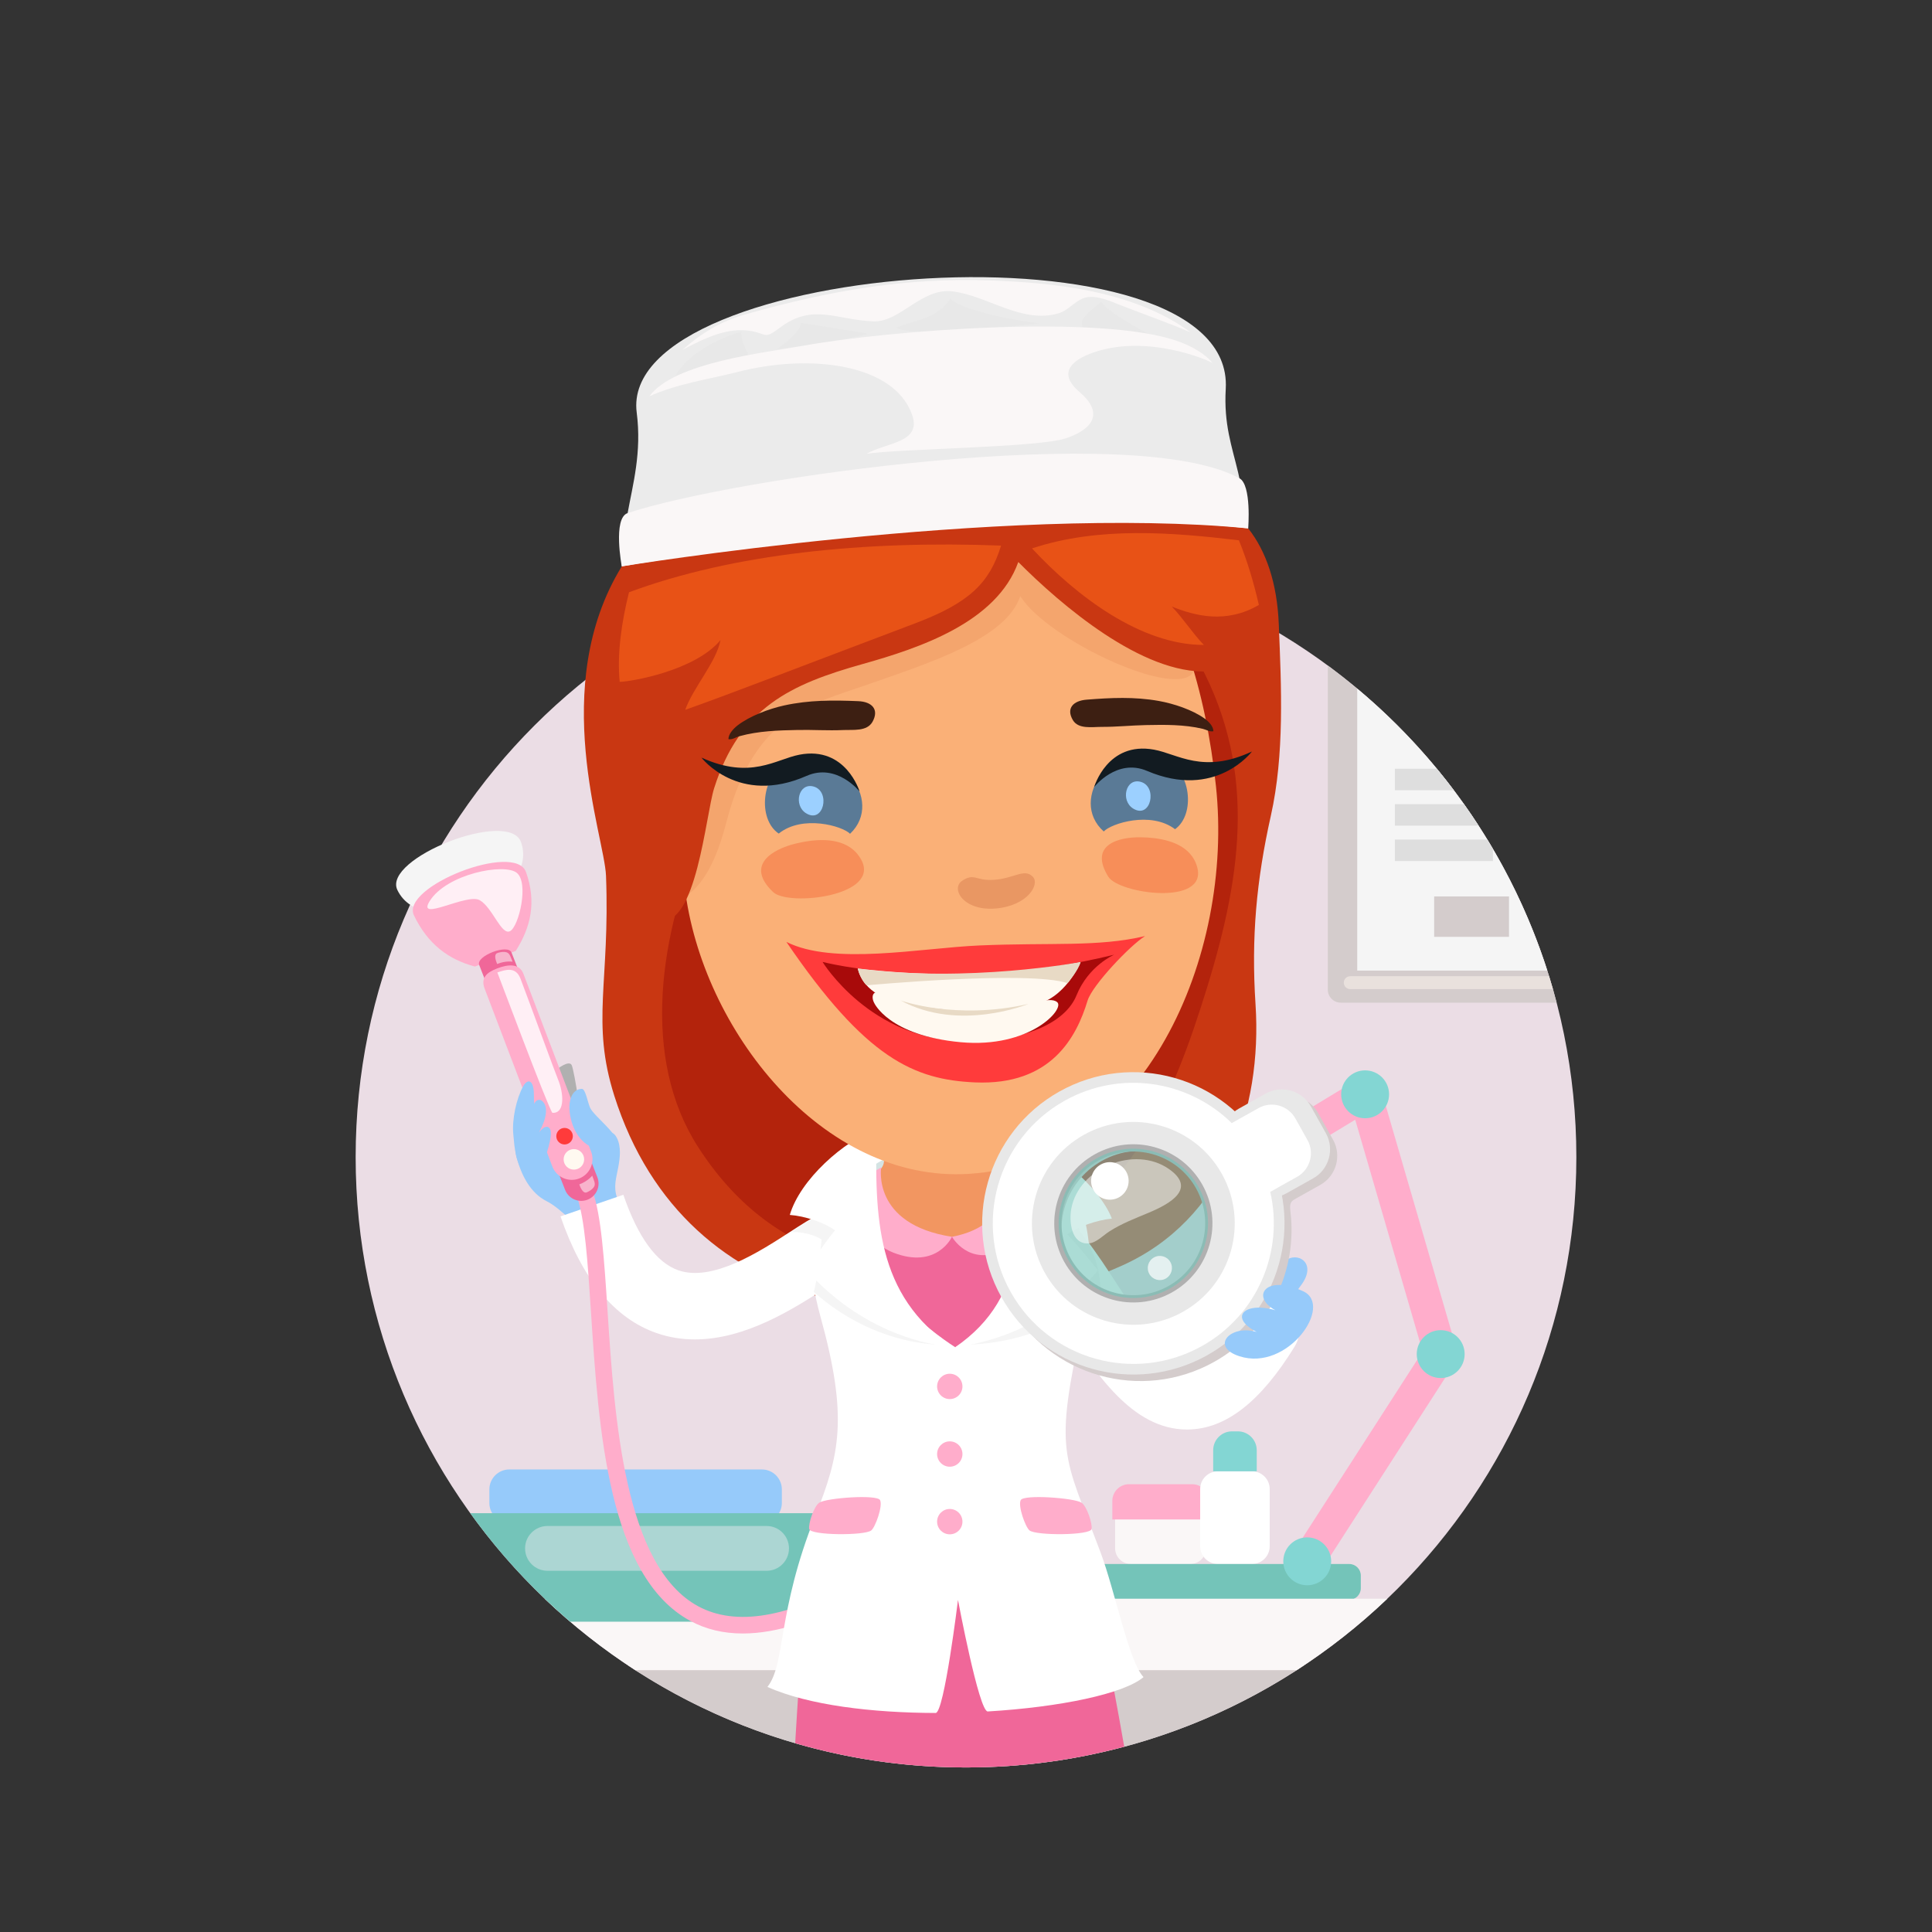
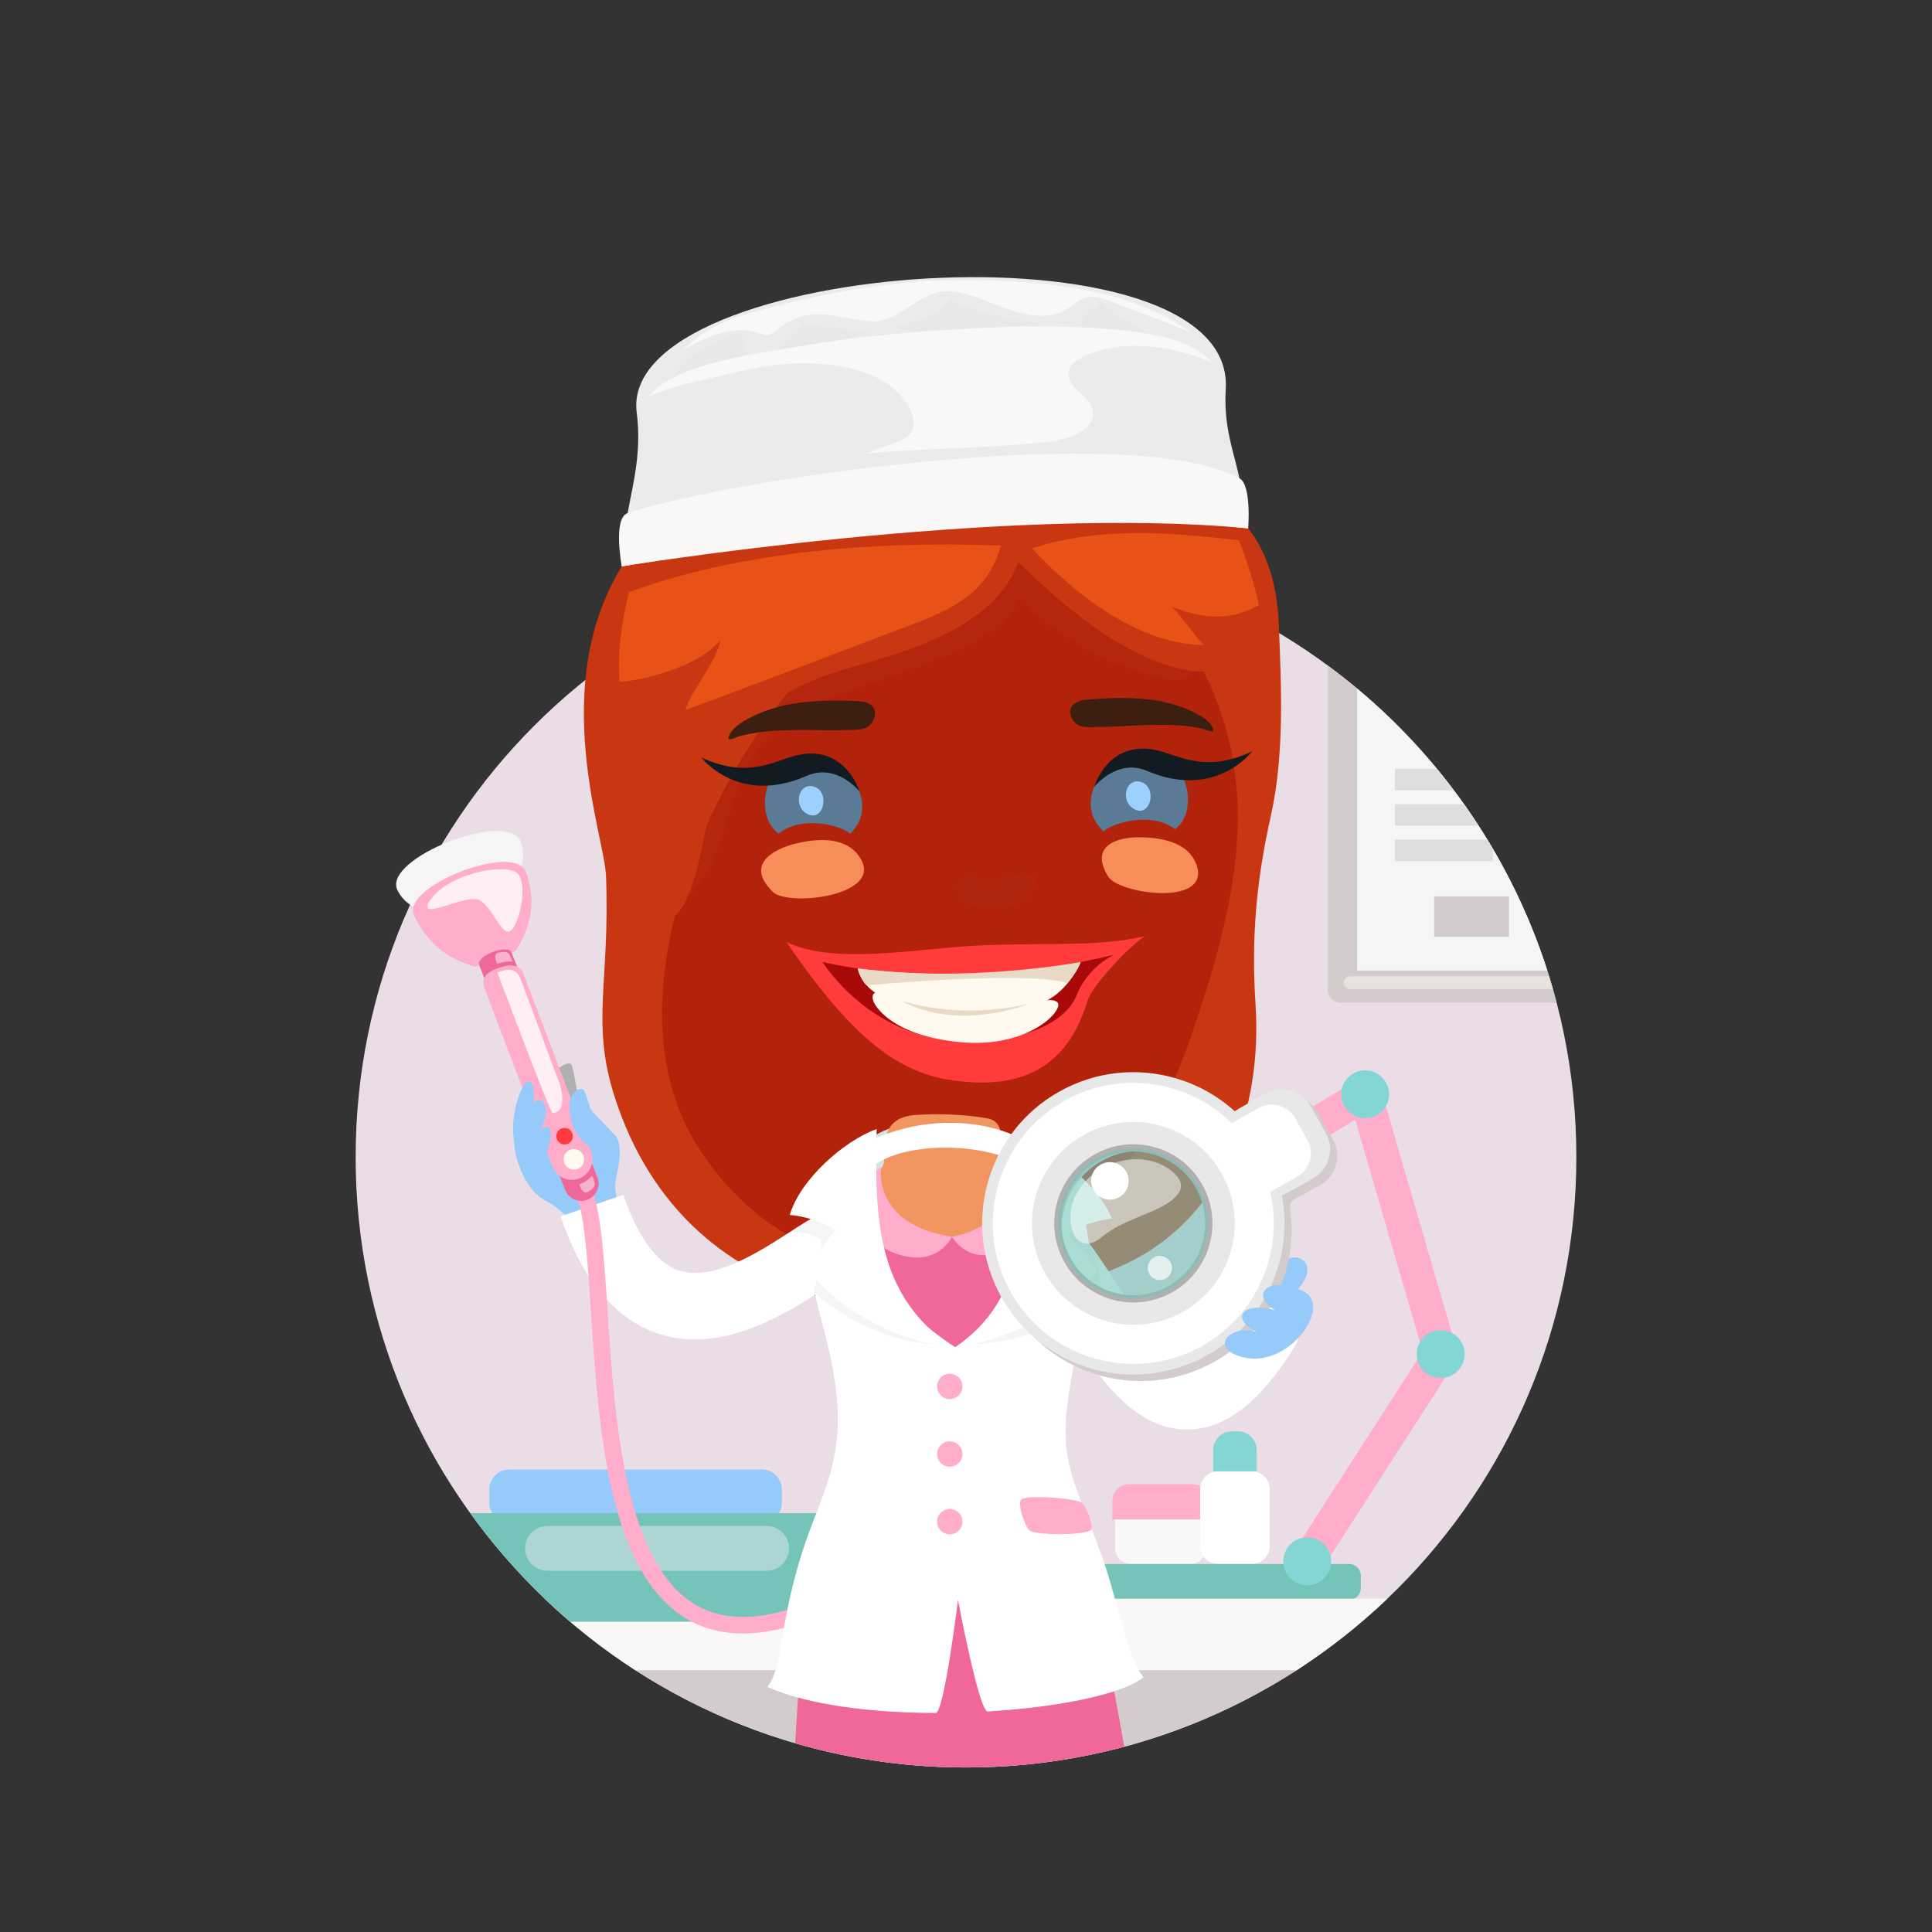
<svg xmlns="http://www.w3.org/2000/svg" version="1.1" id="Layer_1" x="0px" y="0px" width="512px" height="512px" viewBox="0 0 512 512" style="enable-background:new 0 0 512 512;" xml:space="preserve">
  <rect x="0" y="0" width="512" height="512" fill="#333333" stroke="none" />
  <g id="_x30_25_x5F_beautician_x5F_female">
    <g>
      <g>
        <path style="fill:#EBDDE5;" d="M256.001,468.396c-89.334,0-161.75-72.418-161.75-161.754c0-89.33,72.415-161.749,161.75-161.749     c89.33,0,161.749,72.419,161.749,161.749C417.75,395.979,345.331,468.396,256.001,468.396z" />
      </g>
      <path style="fill:#FAF7F7;" d="M315.463,397.021h-15.795c-2.281,0-4.148,1.864-4.148,4.146v9.159c0,2.28,1.867,4.147,4.148,4.147    h15.795c2.282,0,4.147-1.867,4.147-4.147v-9.159C319.611,398.887,317.745,397.021,315.463,397.021z" />
      <path style="fill:#FFADCB;" d="M315.95,393.335h-16.767c-2.421,0-4.403,1.981-4.403,4.409v4.938h25.573v-4.938    C320.354,395.316,318.372,393.335,315.95,393.335z" />
      <g>
        <path style="fill:#FFFFFF;" d="M331.793,389.91h-9.04c-2.583,0-4.696,2.113-4.696,4.695v15.174c0,2.582,2.113,4.697,4.696,4.697     h9.04c2.582,0,4.696-2.115,4.696-4.697v-15.174C336.49,392.023,334.375,389.91,331.793,389.91z" />
        <path style="fill:#83D6D3;" d="M328.059,379.326h-1.57c-2.74,0-4.983,2.242-4.983,4.984v5.6h11.541v-5.6     C333.045,381.568,330.803,379.326,328.059,379.326z" />
      </g>
      <path style="fill:#74C4B9;" d="M357.57,414.477h-75.817c-1.683,0-3.058,1.375-3.058,3.058v3.364c0,1.683,1.375,3.058,3.058,3.058    h75.817c1.683,0,3.058-1.375,3.058-3.058v-3.364C360.627,415.852,359.252,414.477,357.57,414.477z" />
      <g>
        <path style="fill:#D4CCCC;" d="M345.73,441.236H166.27c25.677,17.151,56.533,27.16,89.731,27.16     C289.197,468.396,320.054,458.389,345.73,441.236z" />
        <path style="fill:#FAF7F7;" d="M144.35,423.682c7.371,7.032,15.407,13.373,24,18.926h175.299     c8.594-5.553,16.63-11.894,24.001-18.926H144.35z" />
        <path style="fill:#96CAFA;" d="M201.922,389.422h-66.958c-2.903,0-5.276,2.375-5.276,5.277v3.613     c0,2.901,2.373,5.274,5.276,5.274h66.958c2.903,0,5.275-2.373,5.275-5.274v-3.613     C207.198,391.797,204.825,389.422,201.922,389.422z" />
        <path style="fill:#74C4B9;" d="M221.275,401.006h-96.653c7.644,10.625,16.542,20.279,26.48,28.756h70.172L221.275,401.006     L221.275,401.006z" />
        <g style="opacity:0.7;">
          <g>
            <path style="fill:#C3DEDE;" d="M203.151,404.404h-58.063c-3.278,0-5.938,2.656-5.938,5.937s2.658,5.937,5.938,5.937h58.063       c3.278,0,5.938-2.656,5.938-5.937S206.43,404.404,203.151,404.404z" />
          </g>
        </g>
      </g>
      <g>
        <path style="fill:#D4CCCC;" d="M351.887,176.379v85.911c0,1.884,1.541,3.424,3.424,3.424h57.211     C403.047,229.387,381.262,198.038,351.887,176.379z" />
        <g style="opacity:0.7;">
          <g>
            <path style="fill:#F2E9E4;" d="M357.829,258.708c-0.944,0-1.711,0.767-1.711,1.712s0.767,1.712,1.711,1.712h53.716       c-0.327-1.146-0.666-2.288-1.019-3.424H357.829z" />
          </g>
        </g>
        <path style="fill:#F5F5F5;" d="M359.676,182.496v74.721h50.371C400.59,227.72,382.899,201.913,359.676,182.496z" />
        <path style="fill:#DEDEDE;" d="M369.651,209.421h15.622c-1.451-1.928-2.941-3.827-4.479-5.687H369.65L369.651,209.421     L369.651,209.421z" />
        <rect x="380.063" y="237.564" style="fill:#D4CCCC;" width="19.838" height="10.71" />
        <path style="fill:#DEDEDE;" d="M369.651,218.804h22.184c-1.246-1.923-2.526-3.821-3.852-5.686h-18.332V218.804z" />
        <path style="fill:#DEDEDE;" d="M369.651,228.188h25.993v-3.2c-0.488-0.832-0.978-1.665-1.48-2.487h-24.513V228.188z" />
      </g>
      <g>
        <g>
          <path style="fill:#C93712;" d="M160.598,232.068c1.091,28.264-4.021,38.706,2.202,58.333      c19.078,60.17,83.955,67.654,134.537,44.998c27.106-12.149,37.219-41.473,35.392-69.211c-1.165-17.705,0.24-32.933,4.063-50.02      c3.63-16.237,2.779-34.102,2.099-50.74c-0.441-10.924-3.338-19.358-8.104-25.4c-40.709-51.57-158.633-1.931-166.009,10.066      C145.202,181.941,160.193,221.559,160.598,232.068z" />
        </g>
        <path style="fill:#B3230C;" d="M187.534,218.153c-13.578,29.864-17.361,62.613-2.654,85.621     c19.069,29.853,49.276,37.859,82.28,27.15c31.739-10.311,43.563-39.538,52.688-69.088c9.537-30.892,13.387-59.561-3.414-88.567     C280.223,110.771,214.519,158.771,187.534,218.153z" />
        <g>
          <path style="fill:#96CAFA;" d="M341.284,333.669c3.261-1.681,7.603,1.425,3.525,6.913c-4.074,5.492-6.031,8.4-9.9,5.544      C331.04,343.258,338.007,335.377,341.284,333.669z" />
          <g>
            <path style="fill:#FFFFFF;" d="M314.579,378.84c-14.579,0-24.271-14.959-32.83-28.168c-4.413-6.811-9.415-14.529-13.264-16.936       c-4.123-2.579-5.376-8.012-2.797-12.135c2.577-4.123,8.011-5.375,12.134-2.797c7.163,4.479,12.77,13.131,18.704,22.29       c5.198,8.021,13.047,20.134,18.062,20.134c0.011,0,0.021,0,0.032,0c2.478-0.026,7.314-3.611,13.47-13.592       c2.553-4.139,7.979-5.427,12.116-2.871c4.14,2.553,5.425,7.979,2.871,12.116c-9.043,14.662-18.286,21.845-28.26,21.955       C314.74,378.84,314.657,378.84,314.579,378.84z" />
          </g>
        </g>
        <path style="fill:#D4E3E3;" d="M276.861,308.678c-2.276-3.951-7.68-7.365-11.821-9.086c-14.256-5.915-38.228-3.617-42.831,13.643     c-2.859,10.736,6.744,12.361,15.388,12.341c6.405-0.005,12.805-0.214,19.203-0.267c5.179-0.049,10.919,0.322,15.941-1.168     C280.221,321.923,280.225,314.502,276.861,308.678z" />
        <path style="fill:#F06799;" d="M256.001,468.396c14.503,0,28.556-1.921,41.931-5.5c-1.254-7.146-5.175-29.197-7.127-36.551     c-2.331-8.822-73.511-11.308-77.307,2.698c-0.978,3.604-2.21,23.32-2.765,32.923     C225.099,466.146,240.287,468.396,256.001,468.396z" />
        <path style="fill:#F29661;" d="M234.181,308.328c-0.97,4.084-10.421,5.813-10.63,9.881     c-1.549,29.811,14.236,53.355,29.758,55.871c5.735-3.879,20.919-30.059,24.979-49.76c1.328-6.459-8.328-12.295-10.525-13.953     c-4.434-3.331,0.471-12.871-6.17-14.008c-6.312-1.082-13.029-1.291-19.039-0.867     C232.426,296.197,234.922,305.215,234.181,308.328z" />
        <path style="fill:#F06799;" d="M232.587,310.941c0,0,1.143,16.854,19.109,16.854c16.982,0,16.066-17.429,16.066-17.429     l10.422,8.389l-16.547,48.255l-18.583-0.408l-18.585-33.853l1.07-18.276L232.587,310.941z" />
        <path style="fill:#FFADCB;" d="M252.286,327.762c0,0,4.453,7.953,13.722,3.534c9.264-4.419,4.46-19.065,4.46-19.065l-3.146-2.379     C267.322,309.852,269.42,324.543,252.286,327.762z" />
        <path style="fill:#FFADCB;" d="M252.286,327.762c0,0-3.997,8.711-15.562,4.193c-11.558-4.52-7.125-20.178-7.125-20.178     l3.929-2.442C233.528,309.335,230.91,324.469,252.286,327.762z" />
        <g>
          <path style="fill:#96CAFA;" d="M136.916,306.797c-1.213-4.418,1.274-11.715,3.713-11.791c2.67-0.104,4.573,3.174,6.909,4.016      c2.812,1.006,6.184,0.881,9.108,1.396c3.188,0.558,5.316-1.847,6.832,1.146c1.183,2.332,0.846,5.229,0.352,7.84      c-0.521,2.832-1.304,5.017-0.325,7.945c1.526,4.559,0.812,10.278-5.376,9.495c-5.271-0.661-8.626-6.173-13.276-8.521      C140.535,316.129,138.226,311.523,136.916,306.797z" />
          <g>
            <path style="fill:#FFFFFF;" d="M184.146,354.959c-3.336,0-6.717-0.498-10.089-1.663c-11.196-3.866-19.78-14.276-25.516-30.94       l16.651-5.729c3.883,11.278,8.799,18.019,14.61,20.024c9.021,3.109,21.397-4.895,29.586-10.192       c3.05-1.976,5.686-3.681,8.026-4.774l7.455,15.955c-1.244,0.582-3.513,2.051-5.914,3.604       C210.616,346.639,197.76,354.959,184.146,354.959z" />
          </g>
          <g>
            <path style="fill:#F5F5F5;" d="M105.311,235.865c-4.034-8.375,29.594-21.612,32.765-12.687       C143.233,237.693,111.904,249.574,105.311,235.865z" />
            <path style="fill:#FFADCB;" d="M125.847,256.145c-7.012-1.873-12.485-5.952-16.141-13.543       c-3.654-7.591,26.817-19.586,29.692-11.496c2.873,8.091,1.171,14.77-2.723,20.896L125.847,256.145z" />
            <g>
              <path style="fill:#FFADCB;" d="M196.852,432.892c-5.144,0-9.78-1.106-13.892-3.326        c-21.765-11.749-24.308-50.656-26.351-81.921c-0.864-13.233-1.612-24.664-3.74-30.625l4.146-1.479        c2.335,6.539,3.102,18.254,3.988,31.819c1.868,28.586,4.427,67.738,24.047,78.331c9.919,5.356,23.833,3.036,41.353-6.892        l2.17,3.83C216.509,429.465,205.897,432.892,196.852,432.892z" />
            </g>
            <path style="fill:#B0B0B0;" d="M147.531,283.423c0,0,3.356-2.709,4.007-1.082c0.648,1.624,3.137,15.915,1.73,16.779       S147.531,283.423,147.531,283.423z" />
            <g>
              <path style="fill:#F06799;" d="M135.558,252.43l4.236,10.837c0.9,2.364-0.29,5.014-2.655,5.92        c-2.364,0.908-5.02-0.289-5.924-2.646l-4.231-10.832C126.08,253.336,134.659,250.056,135.558,252.43z" />
            </g>
            <g>
              <path style="fill:#F06799;" d="M154.086,301.184l4.235,10.84c0.9,2.365-0.289,5.014-2.653,5.918        c-2.366,0.91-5.021-0.286-5.925-2.647l-4.23-10.828C144.605,302.092,153.188,298.811,154.086,301.184z" />
            </g>
            <path style="fill:#FFADCB;" d="M156.656,305.213l-17.942-47.146c-1.09-2.833-4.107-2.524-6.94-1.433       c-2.833,1.081-4.419,2.519-3.34,5.359l17.949,47.146c1.081,2.836,4.261,4.258,7.094,3.174       C156.315,311.232,157.74,308.051,156.656,305.213z" />
            <path style="opacity:0.8;fill:#FFFFFF;enable-background:new    ;" d="M131.805,257.714c2.239-0.767,4.887-1.627,6.142,1.672       c2.687,7.032,8.818,23.955,10.227,27.441c1.343,3.862,1.257,8.319-1.787,8.084       C145.307,293.717,131.829,257.705,131.805,257.714z" />
            <path style="opacity:0.5;fill:#FFFFFF;enable-background:new    ;" d="M131.698,252.614c-0.848,0.438-0.321,1.93,0.05,2.851       c2.255-0.924,4.091-0.602,4.091-0.602c-0.497-1.182-0.713-2.142-1.494-2.457C133.459,252.054,132.017,252.442,131.698,252.614z       " />
            <path style="opacity:0.5;fill:#FFFFFF;enable-background:new    ;" d="M155.405,316.016c-0.919,0.256-1.541-1.203-1.891-2.131       c2.288-0.849,3.425-2.326,3.425-2.326c0.431,1.213,0.919,2.063,0.556,2.82C157.083,315.239,155.757,315.926,155.405,316.016z" />
            <circle style="fill:#FFF9F0;" cx="152.086" cy="307.242" r="2.722" />
            <path style="fill:#FF3B3B;" d="M151.807,301.102c0,1.213-0.979,2.194-2.191,2.194c-1.21,0-2.191-0.981-2.191-2.194       c0-1.209,0.981-2.19,2.191-2.19C150.826,298.91,151.807,299.893,151.807,301.102z" />
            <path style="opacity:0.8;fill:#FFFFFF;enable-background:new    ;" d="M113.847,238.833c4.5-7.255,19.825-10.187,23.109-7.52       c3.279,2.666,0.551,14.215-1.776,15.448c-2.327,1.233-4.652-6.294-8.07-8.206C123.692,236.645,110.326,244.506,113.847,238.833       z" />
          </g>
          <path style="fill:#96CAFA;" d="M150.913,294.107c0.326,4.535,2.645,8.844,6.511,10.117c2.098,0.687,6.131,2.52,6.53-0.129      c0.487-3.287-6.488-8.152-7.572-10.535c-0.67-1.496-1.216-5.029-2.197-4.996C151.363,288.633,150.757,292.018,150.913,294.107z" />
          <path style="fill:#96CAFA;" d="M140.688,286.82c0.225,0.209,0.429,0.576,0.563,1.117c0.412,1.508,0.12,3.086,0.346,4.625      c0.252-0.89,1.188-1.426,1.936-0.895c2.591,1.861,0.244,7.009-0.911,8.736c0.633-0.938,2.191-2.665,3.099-1.279      c1.081,1.645-1.412,8.245-2.067,9.827c-0.807,1.981-2.365,4.475-4.358,2.334c-2.688-2.91-2.922-6.957-3.269-10.709      c-0.37-3.935,0.796-9.373,2.628-12.728C139.25,286.777,140.074,286.239,140.688,286.82z" />
        </g>
        <g>
          <path style="fill:#FFFFFF;" d="M291.646,411.367c-9.865-26.299-12.469-25.762-4.686-61.148      c3.051-13.861,2.865-28.299-5.081-39.117c-16.339-22.224-58.018-14.639-64.864,5.117c-2.828,8.137-3.418,18.865,0.432,32.762      c7.367,26.617,5.093,36.504-1.404,52.799c-10.188,25.548-7.801,39.124-12.67,45.281c10.925,4.845,27.758,6.854,44.585,6.894      c2.263,0.002,5.919-29.955,5.919-29.955s5.573,29.696,7.893,29.555c19.113-1.147,36-4.647,41.279-9.106      C299.113,440.293,295.584,421.875,291.646,411.367z M275.861,316.506c-2.25,33.121-22.719,40.514-22.719,40.514      s-32.295-19.988-25.904-42.393C231.781,298.678,276.832,302.197,275.861,316.506z" />
        </g>
        <path style="fill:#FFADCB;" d="M255.059,367.416c0-1.857-1.504-3.361-3.361-3.361c-1.854,0-3.357,1.504-3.357,3.361     c0,1.852,1.505,3.357,3.357,3.357C253.555,370.773,255.059,369.268,255.059,367.416z" />
        <path style="fill:#FFADCB;" d="M255.059,385.335c0-1.856-1.504-3.36-3.361-3.36c-1.854,0-3.357,1.504-3.357,3.36     c0,1.854,1.505,3.358,3.357,3.358C253.555,388.693,255.059,387.188,255.059,385.335z" />
        <path style="fill:#FFADCB;" d="M255.059,403.254c0-1.855-1.504-3.361-3.361-3.361c-1.854,0-3.357,1.506-3.357,3.361     c0,1.854,1.505,3.357,3.357,3.357C253.555,406.611,255.059,405.107,255.059,403.254z" />
        <path style="fill:#F5F5F5;" d="M274.432,306.666c0,0,9,29.299-19.436,49.652c0,0,20.385,1.059,36.594-13.449     c0.386-10.129-5.458-16.633-5.458-16.633S282.393,311.063,274.432,306.666z" />
        <path style="fill:#FFFFFF;" d="M269.083,300.512c1.833,21.76,3.89,42.956-15.94,56.508c24.863-3.267,37.8-20.354,37.8-20.354     s-4.854-6.256-8.128-9.534c2.681-1.985,7.779-3.782,11.836-4.194C291.352,314.314,278.443,303.746,269.083,300.512z" />
        <path style="fill:#F5F5F5;" d="M225.352,306.959c0,0-4.364,28.379,25.254,49.395c0,0-17.939,1.121-34.986-14.013     c0.798-1.495,2.128-13.882,2.128-13.882s-3.312-2.105-8.038-1.953c2.546-2.007,7.369-4.445,7.369-4.445     S218.192,313.084,225.352,306.959z" />
        <path style="fill:#FFFFFF;" d="M232.322,299.209c-0.504,23.367-0.297,44.004,20.18,57.836     c-24.84-2.645-38.696-20.508-38.696-20.508s4.433-6.867,7.479-10.488c-2.776-2.037-7.932-3.79-11.979-4.081     C212.047,312.611,223.608,302.35,232.322,299.209z" />
        <g>
-           <path style="fill:#FAB077;" d="M181.465,235.125c4.46,37.736,36.551,78.424,75.343,75.957      c46.663-2.949,70.213-57.921,65.433-102.74c-5.437-50.911-28.742-93.681-81.596-84.349      C202.904,130.663,175.449,184.272,181.465,235.125z" />
          <path style="opacity:0.1;fill:#BF3C1B;enable-background:new    ;" d="M229.587,181.526      c-14.652,5.092-29.631,8.073-36.951,35.885c-1.973,7.503-5.294,18.004-13.145,21.324c-15.005,6.334-11.81-16.603-10.762-25.567      c0.979-8.382,3.454-16.758,3.702-25.221c0.708-24.134-1.295-48.263,26.372-59.618c12.951-5.319,31.381-4.131,45.103-3.537      c22.442,0.958,42.226,5.997,62.562,14.483c11.02,4.609,16.166,24.242,9.893,38.543c-3.543,8.078-38.65-8.107-45.979-19.845      C266.652,169.194,246.808,175.532,229.587,181.526z" />
          <path style="fill:#C93712;" d="M323.99,151.73c-5.682-14.458-17.699-27.691-28.509-37.199      c-20.494-17.997-47.579-18.322-73.236-14.355c-16.903,2.609-31.595,14.57-41.624,27.88      c-11.164,14.809-14.083,28.591-15.929,46.94c-1.185,11.79,0.376,27.068,1.516,39.107c0.604,6.308,0.309,27.448,8.542,29.648      c9.687,2.571,12.295-27.902,14.493-34.833c6.794-21.454,20.385-27.6,39.282-32.917c15.145-4.25,35.616-11.057,41.333-27.06      c11.282,11.359,32.941,29.894,50.363,28.973C334.19,177.174,327.365,160.329,323.99,151.73z" />
          <path style="fill:#E85216;" d="M164.226,180.699c2.942-0.042,19.93-2.922,26.712-11.066c-1.069,5.778-7.351,12.743-9.342,18.478      c13.164-4.678,28.49-10.666,60.943-22.931c14.421-5.457,19.716-10.72,22.758-20.594c-36.137-1.382-71.094,2.152-98.604,12.373      C164.747,164.753,163.493,173.198,164.226,180.699z" />
          <path style="fill:#E85216;" d="M273.492,145.329c11.729,12.666,28.912,25.624,45.538,25.583      c-2.999-3.114-5.405-6.94-8.481-10.165c6.161,2.472,14.367,4.639,23.064-0.43c-1.392-6.097-3.122-11.803-5.288-17.134      C310.588,141.093,291.25,139.472,273.492,145.329z" />
        </g>
        <g>
          <path style="fill:#F78E59;" d="M316.008,227.063c0.559,0.812,1,1.737,1.278,2.794c2.734,10.345-20.76,6.982-23.563,2.499      c-5.244-8.436,2.601-10.538,8.498-10.469C306.741,221.938,313.059,222.797,316.008,227.063z" />
          <path style="fill:#F78E59;" d="M226.137,225.214c0.791,0.679,1.469,1.506,2.043,2.512c5.491,9.776-19.258,12.537-23.279,8.692      c-7.546-7.155-0.137-11.364,5.872-12.839C215.381,222.445,222.028,221.672,226.137,225.214z" />
          <path style="opacity:0.2;fill:#A63417;enable-background:new    ;" d="M273.689,232.326c-2.265-2.295-4.968,0.508-10.347,0.842      c-4.852,0.302-5.061-1.875-8.3,0.199c-3.237,2.073,0.25,8.118,8.816,7.396C272.402,240.03,275.654,234.303,273.689,232.326z" />
          <path style="fill:#5A7A96;" d="M308.479,200.95c-13.387-5.719-25.606,10.809-15.977,19.397c1.938-2.099,12.426-5.494,18.902-0.6      C316.904,215.804,315.65,204.016,308.479,200.95z" />
          <path style="fill:#5A7A96;" d="M208.743,202.033c13.221-6.106,25.912,10.051,16.532,18.925      c-1.997-2.047-12.583-5.13-18.905-0.052C200.747,217.132,201.662,205.314,208.743,202.033z" />
          <path style="fill:#9CD0FF;" d="M215.635,208.442c-4.03-1.118-5.409,4.986-2.024,7.076      C218.293,218.413,220.167,209.729,215.635,208.442z" />
          <path style="fill:#9CD0FF;" d="M302.322,207.201c-4.03-1.12-5.409,4.985-2.023,7.074      C304.98,217.169,306.854,208.484,302.322,207.201z" />
          <path style="fill:#3D1F12;" d="M227.441,185.815c3.578,0.146,5.621,2.146,3.787,5.459c-1.461,2.618-5.124,2.081-7.815,2.197      c-4.007,0.182-7.993-0.102-12.01-0.021c-5.146,0.099-10.424,0.257-15.445,1.651c-0.996,0.274-1.819,0.955-2.9,0.791      c-0.065-1.311,1.294-2.791,2.383-3.637c3.252-2.497,8.237-4.393,12.366-5.306C214.441,185.498,220.781,185.536,227.441,185.815z      " />
          <path style="fill:#3D1F12;" d="M287.934,185.42c-3.5,0.285-5.452,2.282-3.624,5.4c1.456,2.473,5.021,1.811,7.638,1.813      c3.919,0.018,7.795-0.398,11.699-0.48c5.018-0.107,10.177-0.164,15.078,0.988c0.975,0.23,1.785,0.845,2.833,0.645      c0.04-1.263-1.292-2.634-2.372-3.4c-3.204-2.275-8.088-3.908-12.117-4.63C300.577,184.604,294.414,184.905,287.934,185.42z" />
          <path style="fill:#121B21;" d="M331.783,199.153c0,0-9.62,12.901-27.814,5.14c-8.014-3.421-14,4.275-14,4.275      s3.496-12.149,15.841-9.905C312.129,199.8,318.797,205.223,331.783,199.153z" />
          <path style="fill:#121B21;" d="M185.889,200.773c0,0,9.758,12.806,27.863,4.845c7.982-3.507,14.042,4.128,14.042,4.128      s-3.621-12.112-15.94-9.743C205.551,201.22,198.937,206.707,185.889,200.773z" />
          <g>
            <path style="fill:#FF3B3B;" d="M259.533,250.556c-15.689,0.687-38.661,5.343-51.135-0.946       c21.071,30.955,33.869,36.525,49.987,37.236c20.203,0.868,26.911-12.023,29.834-21.672c1.236-4.08,11.307-14.672,15.229-17.104       C290.911,251.027,278.507,249.729,259.533,250.556z" />
            <path style="fill:#A80A0A;" d="M217.981,254.918c0,0,33.625,8.75,77.294-1.912c0,0-6.813,2.914-9.978,10.744       c-2.891,7.158-13.406,12.238-29.499,12.158C230.681,275.766,217.981,254.918,217.981,254.918z" />
            <path style="fill:#FFF9F0;" d="M227.329,256.669c0,0,0.846,6.345,9.818,8.675c11.5,3.002,23.854,3.027,36.562,0.998       c8.563-1.346,12.653-11.386,12.653-11.386S261.9,260.773,227.329,256.669z" />
            <path style="fill:#FFF9F0;" d="M231.668,265.783c-0.904-1.651-0.564-4.309,3.566-1.896c5.794,3.397,15.348,3.994,26.83,3.448       c10.644-0.511,15.988-3.524,18.104-1.749c2.11,1.775-7.237,12.3-25.581,10.609       C235.498,274.441,231.668,265.783,231.668,265.783z" />
            <path style="fill:#E8DAC5;" d="M229.671,261.119c0,0,42.923-3.994,53.245-0.572c0,0,2.976-3.543,3.446-5.591       c0,0-29.958,5.591-59.033,1.713C227.329,256.669,228.017,259.609,229.671,261.119z" />
            <path style="fill:#E8DAC5;" d="M238.674,265.126c0,0,14.528,5.325,33.875,0.924       C272.549,266.05,254.192,273.611,238.674,265.126z" />
          </g>
        </g>
        <g>
          <path style="fill:#EBEBEB;" d="M164.775,150.093c0,0,98.949-17.581,166.009-10.066c0,0-1.076-8.086-2.675-14.845      c-1.645-6.949-3.82-12.702-3.271-22.151c2.627-45.87-161.328-34.205-156.103,6.306c1.367,10.63-1.032,19-2.405,26.639      C165.017,143.273,164.775,150.093,164.775,150.093z" />
          <path style="fill:#E8E8E8;" d="M198.296,94.033c-0.905-1.991-1.927-3.776-1.858-6.102c-6.218,1.742-14.102,5.818-17.459,11.69      C181.253,98.681,194.161,95.564,198.296,94.033z" />
          <path style="fill:#E8E8E8;" d="M212.226,85.571c-0.164,2.349-3.918,5.212-6.354,6.954c4.987-0.503,21.073-2.954,24.114-4.072      C229.629,88.245,216.599,86.286,212.226,85.571z" />
          <path style="fill:#E8E8E8;" d="M275.322,85.68c-0.061,0.055-35.138,4.025-37.751,1.097c5.307-2.003,10.858-2.418,14.296-7.603      C254.148,81.663,265.869,84.562,275.322,85.68z" />
          <path style="fill:#E8E8E8;" d="M304.872,88.711c-2.88-1.427-11.404-6.12-13.049-8.699c-2.091,1.923-7.219,4.991-4.206,7.374      C292.008,88.414,300.934,88.482,304.872,88.711z" />
          <path style="fill:#FAF7F7;" d="M312.431,90.526c3.167,1.161,6.819,3.06,8.936,5.73c-0.421-0.533-17.758-8.187-32.433-2.536      c-6.276,2.412-7.824,5.94-2.884,10.138c6.431,5.448,3.836,9.75-3.449,12.256c-7.397,2.533-44.348,2.771-52.979,4.158      c5.28-3.044,14.688-2.898,12.115-10.297c-4.694-13.518-26.908-16.367-46.179-11.422c-7.552,1.934-16,3.096-23.483,6.469      c6.642-9.042,30.875-11.582,40.91-13.409C234.784,87.63,292.024,83.053,312.431,90.526z" />
          <path style="fill:#FAF7F7;" d="M199.129,87.735c4.15,0.748,3.329,2.292,7.572-0.908c8.775-6.612,14.948-1.982,24.845-1.668      c7.054,0.229,12.641-8.942,20.891-7.936c9.204,1.1,18.403,8.702,28.171,5.782c2.646-0.795,4.564-3.64,7.265-4.195      c2.983-0.624,6.655,1.125,9.388,2.179c5.521,2.155,12.849,4.743,18.285,7.098c-15.456-11.379-37.452-13.2-53.188-13.767      c-21.887-0.773-42.045,2.52-64.836,9.003c-6.54,1.85-11.563,4.902-16.69,9.403C186.45,89.807,192.669,86.578,199.129,87.735z" />
          <path style="fill:#FAF7F7;" d="M164.775,150.093c0,0,100.421-16.385,166.009-10.066c0,0,0.942-11.504-2.318-13.285      c-27.952-15.263-133.901-0.137-162.134,9.234C162.346,137.305,164.775,150.093,164.775,150.093z" />
        </g>
        <path style="fill:#FFADCB;" d="M286.59,398.211c-1.973-1.256-15.313-2.223-16.089-0.666c-0.779,1.557,1.245,7.154,2.328,8.031     c1.761,1.418,16.151,1.341,16.458-0.374C289.539,403.791,288.016,399.119,286.59,398.211z" />
-         <path style="fill:#FFADCB;" d="M217.137,398.211c1.973-1.256,15.313-2.223,16.089-0.666c0.779,1.557-1.245,7.154-2.328,8.031     c-1.761,1.418-16.151,1.341-16.46-0.374C214.188,403.791,215.711,399.119,217.137,398.211z" />
        <g>
          <g>
            <path style="fill:#FFADCB;" d="M346.425,418.168c-0.816,0-1.643-0.227-2.38-0.701c-2.045-1.316-2.635-4.043-1.317-6.086       l34.284-53.229l-17.865-61.411l-11.555,6.993c-2.08,1.263-4.787,0.593-6.045-1.487c-1.261-2.08-0.595-4.785,1.485-6.045       l16.46-9.962c1.171-0.709,2.604-0.831,3.878-0.336c1.275,0.498,2.246,1.56,2.629,2.873l20.027,68.843       c0.355,1.223,0.164,2.541-0.526,3.612l-35.369,54.916C349.288,417.455,347.87,418.168,346.425,418.168z" />
          </g>
          <circle style="fill:#83D6D3;" cx="381.799" cy="358.848" r="6.346" />
          <circle style="fill:#83D6D3;" cx="361.772" cy="290.006" r="6.347" />
          <circle style="fill:#83D6D3;" cx="346.428" cy="413.765" r="6.345" />
          <path style="fill:#D4CCCC;" d="M337.311,291.55l-6.506,3.64c-1.026,0.572-1.604,1.057-3.295-0.319      c-12.367-10.054-30.078-12.149-44.83-3.896c-19.306,10.81-26.197,35.221-15.391,54.523      c10.806,19.304,35.218,26.195,54.522,15.387c14.694-8.225,22.166-24.335,20.139-40.074c-0.291-2.258,0.467-2.619,1.43-3.156      l6.506-3.643c4.228-2.363,5.748-7.759,3.384-11.98l-3.975-7.1C346.93,290.707,341.537,289.184,337.311,291.55z M312.482,344.221      c-10.102,5.654-22.874,2.045-28.526-8.053c-5.651-10.1-2.05-22.872,8.053-28.527c10.101-5.652,22.875-2.049,28.528,8.049      C326.189,325.789,322.584,338.568,312.482,344.221z" />
          <path style="fill:#E8E8E8;" d="M351.368,300.302c2.365,4.226,0.845,9.618-3.382,11.983l-7.101,3.975      c-4.226,2.366-9.619,0.844-11.982-3.382l-3.975-7.099c-2.366-4.225-0.844-9.617,3.381-11.982l7.102-3.977      c4.228-2.363,9.62-0.842,11.984,3.385L351.368,300.302z" />
          <path style="fill:#B0B0B0;" d="M282.575,292.457c-17.531,9.814-23.788,31.984-13.977,49.516      c9.814,17.535,31.983,23.793,49.518,13.977c17.533-9.813,23.793-31.98,13.979-49.516      C322.282,288.904,300.109,282.641,282.575,292.457z M309.645,340.814c-9.171,5.133-20.771,1.856-25.908-7.318      c-5.133-9.168-1.86-20.773,7.313-25.908c9.174-5.131,20.774-1.855,25.91,7.314C322.092,324.078,318.82,335.678,309.645,340.814z      " />
          <path style="fill:#E8E8E8;" d="M280.781,289.248c-19.306,10.807-26.193,35.219-15.39,54.52      c10.805,19.308,35.217,26.197,54.521,15.396c19.308-10.81,26.194-35.222,15.388-54.524      C324.497,285.332,300.088,278.439,280.781,289.248z M310.588,342.496c-10.103,5.654-22.879,2.041-28.531-8.057      c-5.651-10.1-2.049-22.871,8.053-28.525c10.103-5.654,22.875-2.051,28.529,8.053      C324.291,324.063,320.686,336.842,310.588,342.496z" />
          <path style="opacity:0.6;fill:#74C4B9;enable-background:new    ;" d="M310.012,341.473c-9.531,5.336-21.59,1.932-26.929-7.609      c-5.335-9.53-1.936-21.588,7.597-26.922c9.537-5.34,21.598-1.936,26.935,7.597C322.95,324.072,319.547,336.133,310.012,341.473z      " />
          <path style="fill:#FFFFFF;" d="M333.558,293.639l-7.132,3.994c-11.504-11.298-29.492-14.21-44.271-5.938      c-17.95,10.051-24.356,32.753-14.311,50.701c10.049,17.949,32.746,24.355,50.699,14.309c14.78-8.275,21.71-25.129,18.084-40.848      l7.131-3.994c3.43-1.918,4.662-6.295,2.743-9.721l-3.223-5.758C341.36,292.959,336.984,291.721,333.558,293.639z       M313.474,347.656c-12.952,7.248-29.328,2.613-36.573-10.334c-7.248-12.949-2.633-29.318,10.32-36.572      c12.945-7.25,29.324-2.624,36.572,10.322C331.037,324.021,326.422,340.406,313.474,347.656z" />
          <path style="opacity:0.5;fill:#FFFFFF;enable-background:new    ;" d="M283.895,320.359c-0.603,3.315-0.039,9.498,4.64,9.152      c1.99-0.146,3.865-2.15,5.447-3.169c3.297-2.11,6.925-3.485,10.517-4.991c5.584-2.353,12.734-6.354,5.255-11.572      C300.665,303.459,285.859,309.451,283.895,320.359z" />
          <path style="fill:#FFFFFF;" d="M298.468,310.529c1.343,2.398,0.482,5.426-1.911,6.767c-2.396,1.343-5.426,0.491-6.77-1.907      c-1.345-2.4-0.489-5.43,1.909-6.77C294.095,307.275,297.125,308.132,298.468,310.529z" />
          <path style="opacity:0.7;fill:#FFFFFF;enable-background:new    ;" d="M310.17,334.469c0.866,1.553,0.313,3.499-1.232,4.365      c-1.545,0.861-3.494,0.316-4.362-1.23c-0.865-1.547-0.313-3.498,1.229-4.363C307.352,332.371,309.305,332.926,310.17,334.469z" />
        </g>
        <path style="fill:#96CAFA;" d="M333.024,352.984c-7.681-4.03-2.891-8.119,4.966-5.752c-6.608-3.556-2.604-9.681,7.406-5.013     c8.057,3.763-4.135,21.32-16.91,17.207C320.563,356.878,326.081,350.911,333.024,352.984z" />
      </g>
    </g>
  </g>
  <g id="Layer_1_1_">
</g>
</svg>